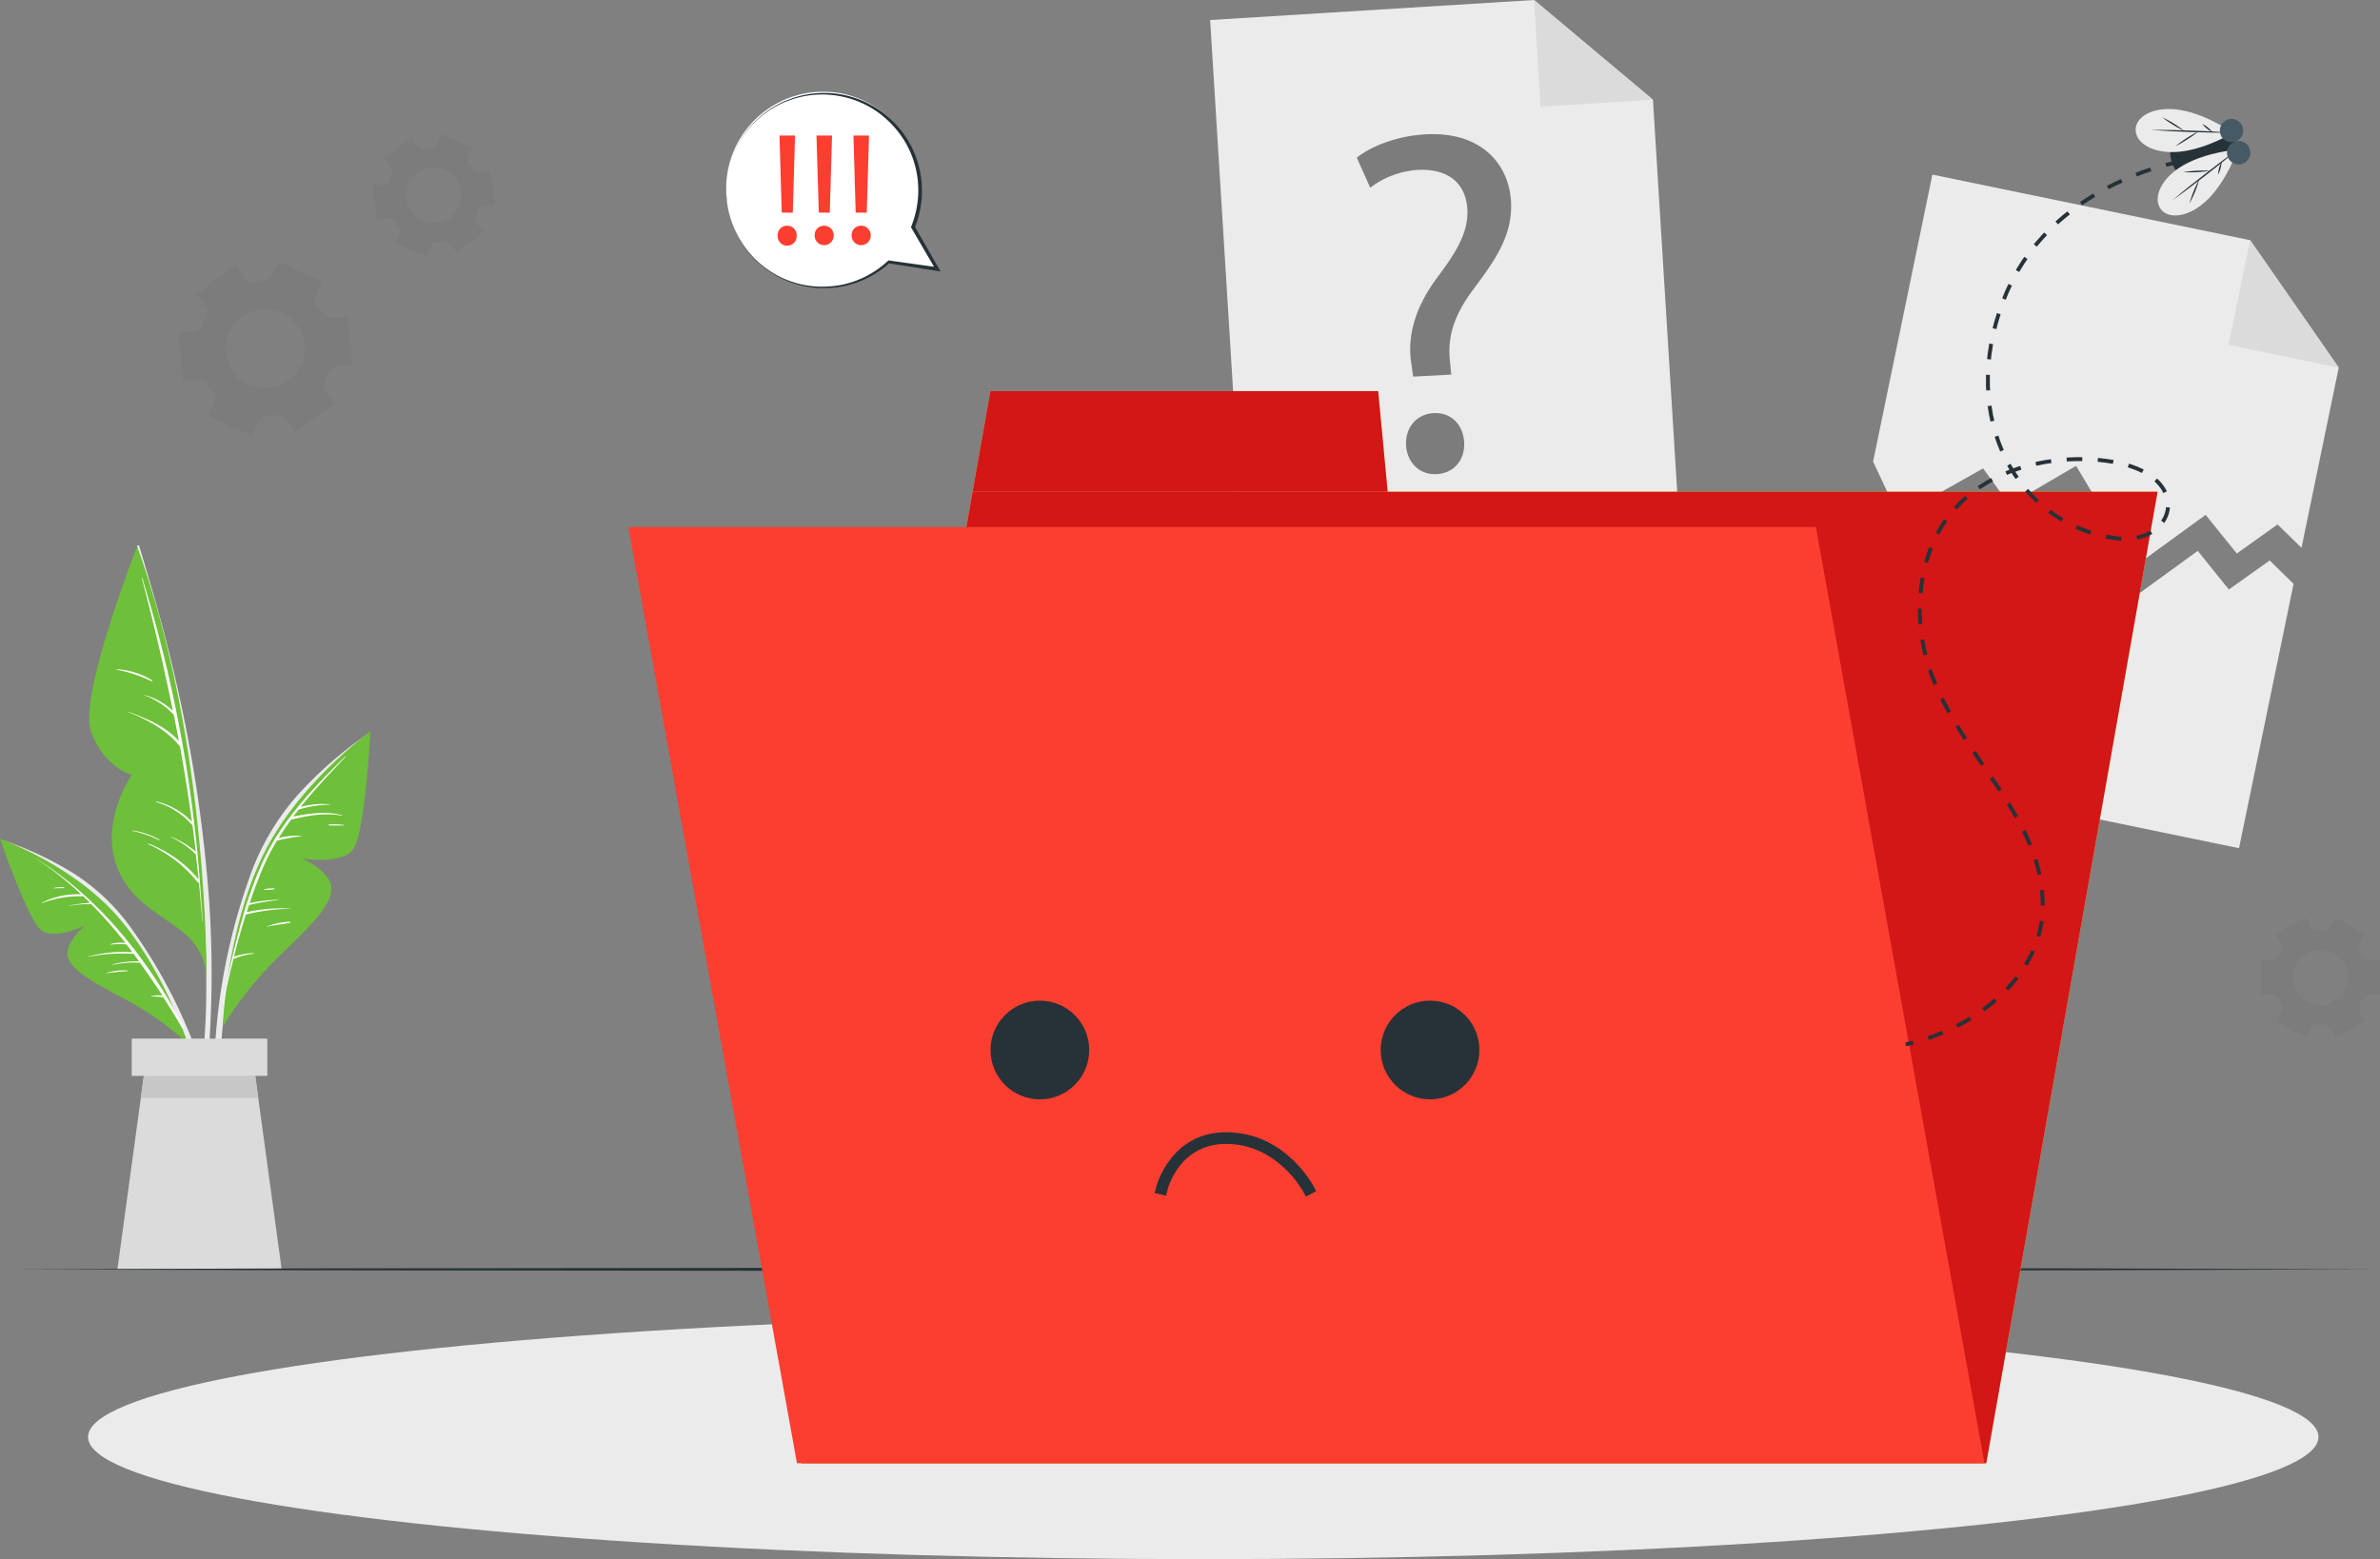
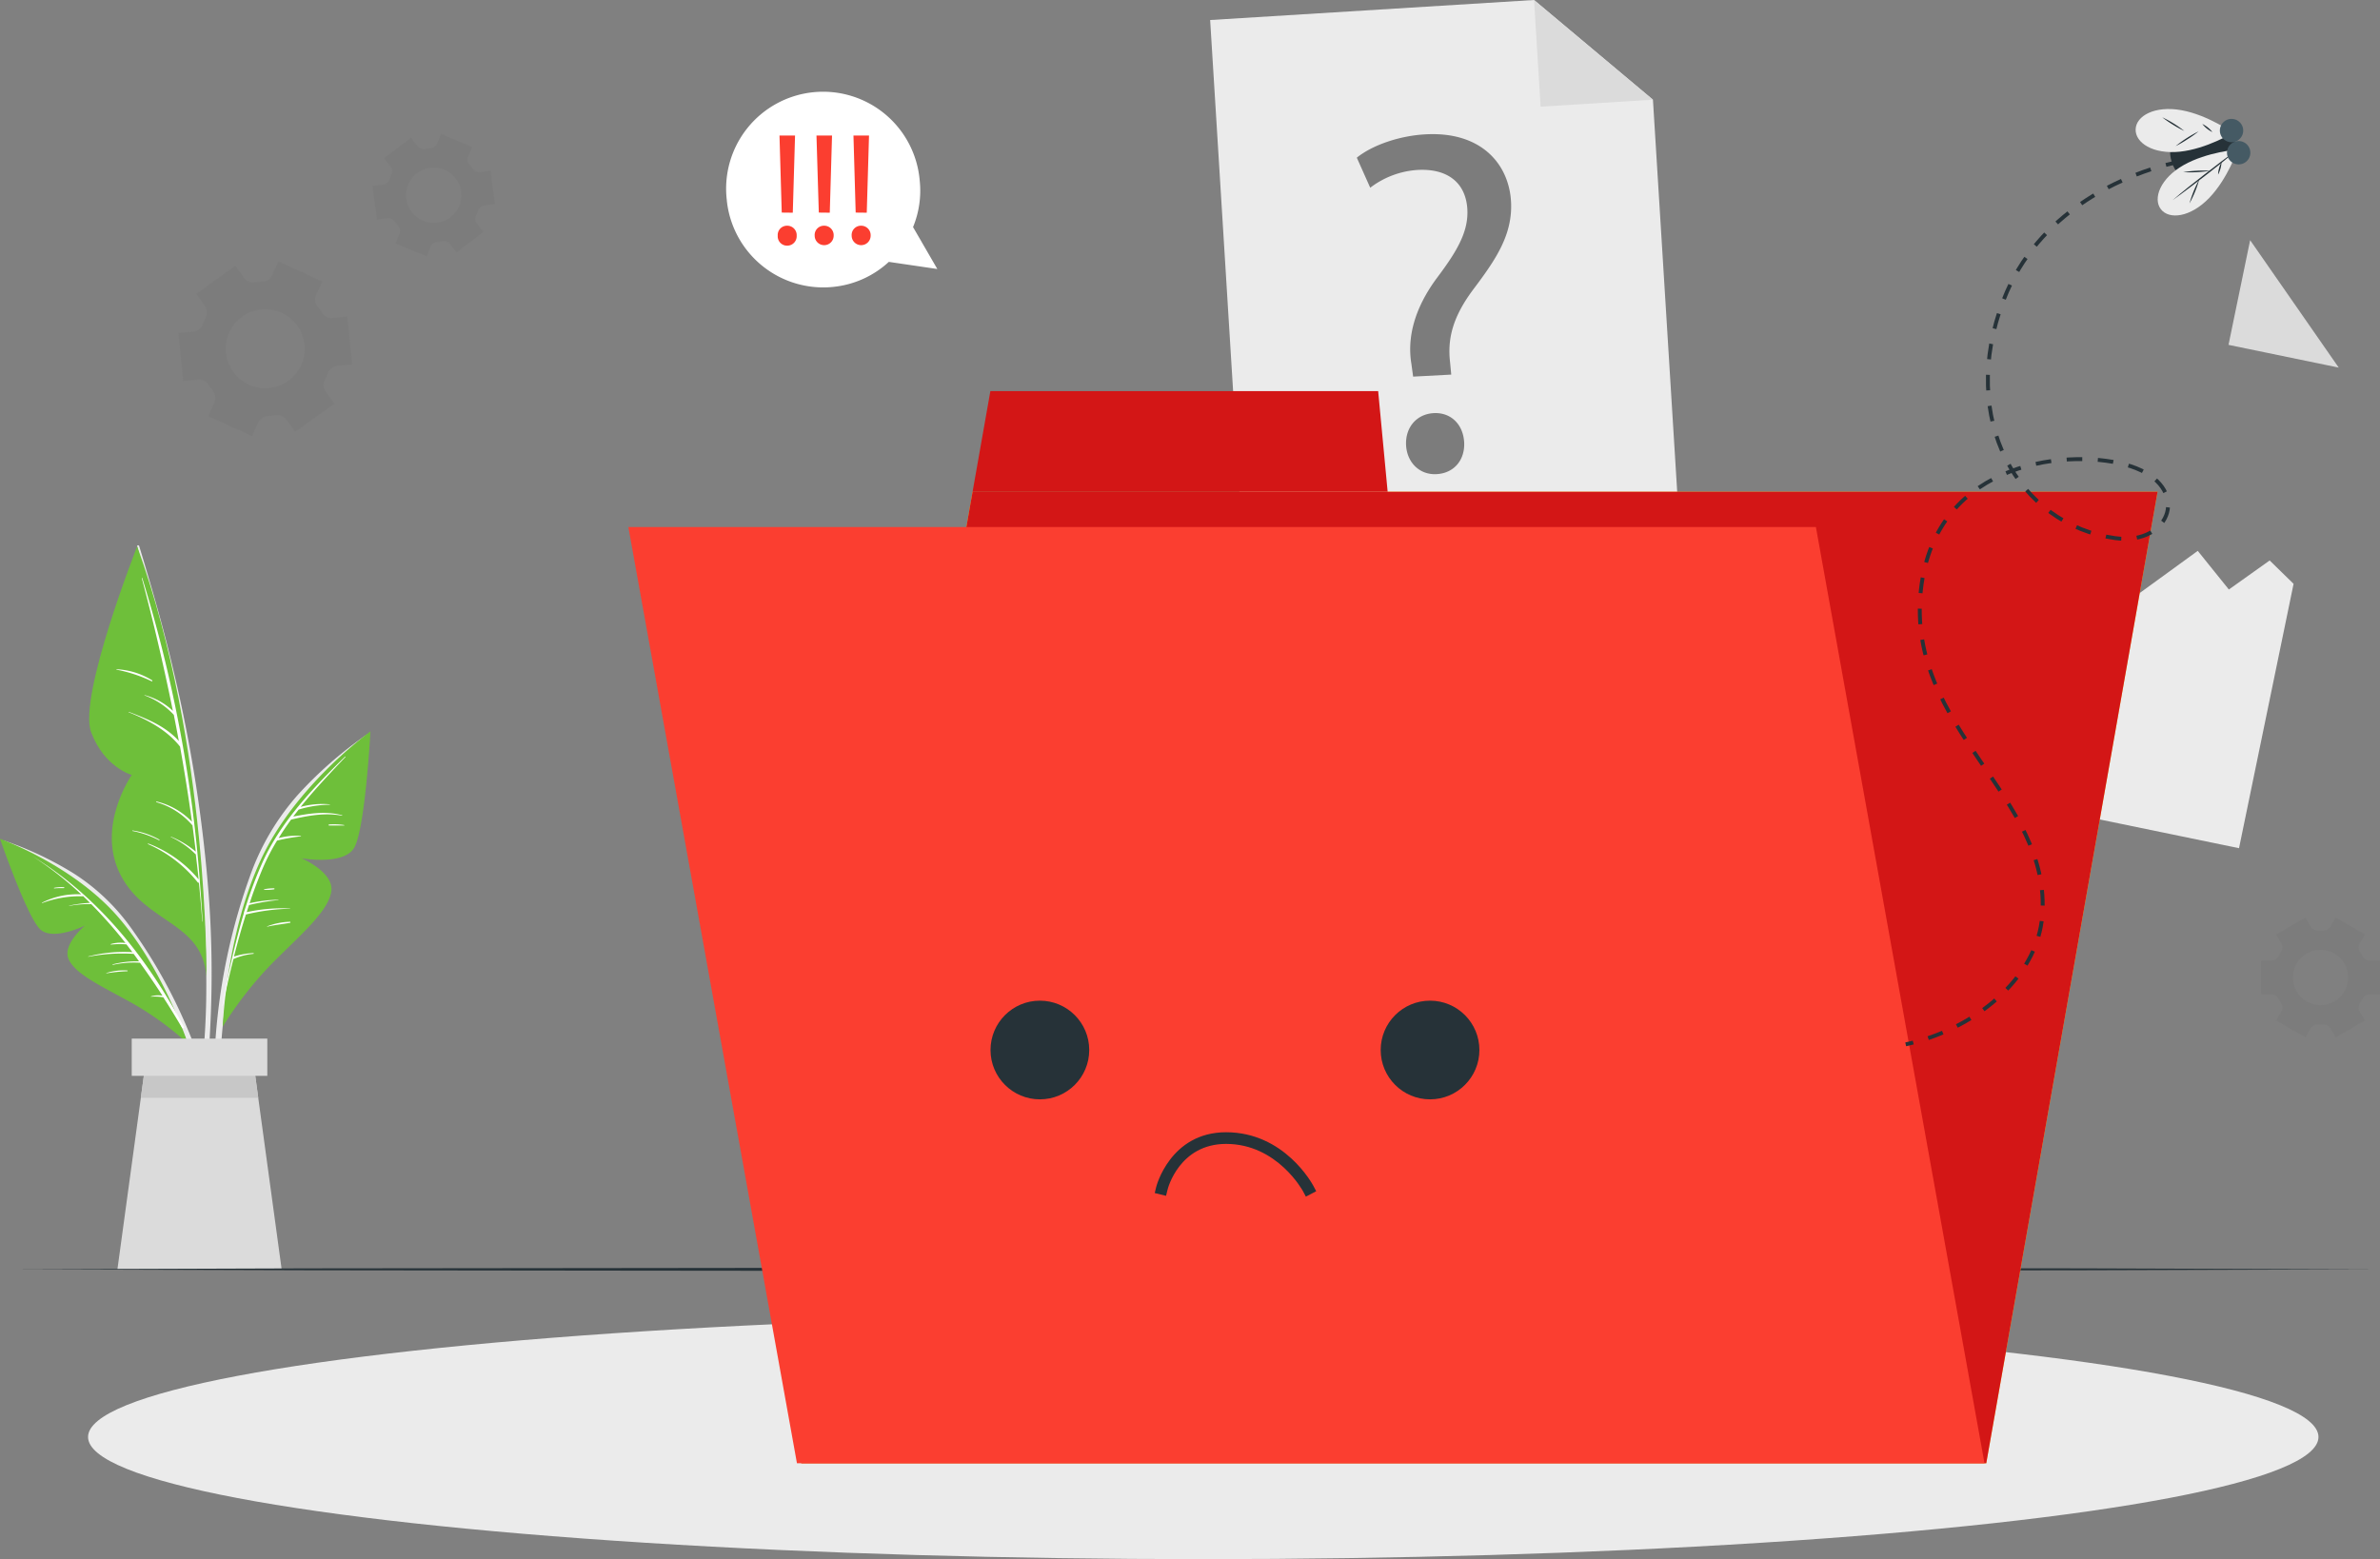
<svg xmlns="http://www.w3.org/2000/svg" viewBox="0 0 611.94 400.98">
  <rect x="0" y="0" width="611.94" height="400.98" fill="#808080" stroke="none" />
  <g id="Speech_Bubble" data-name="Speech Bubble">
-     <polygon points="601.33 94.54 591.76 140.88 585.6 134.88 575.12 142.35 567.11 132.41 549.15 145.47 533.8 119.8 516.68 129.83 509.89 120.46 488.15 132.71 481.61 118.71 496.85 44.9 578.55 61.77 601.33 94.54" style="fill:#ebebeb" />
    <polygon points="578.55 61.77 601.33 94.54 572.99 88.69 578.55 61.77" style="fill:#dbdbdb" />
    <polygon points="589.72 150.15 575.69 218.14 465.64 195.43 479.57 127.97 486.11 141.98 507.86 129.73 514.64 139.09 531.77 129.06 547.11 154.73 565.08 141.67 573.08 151.61 583.57 144.14 589.72 150.15" style="fill:#ebebeb" />
    <polygon points="432.21 142.18 320.06 149.12 311.15 5.15 394.43 0 425 25.64 432.21 142.18" style="fill:#ebebeb" />
    <polygon points="394.43 0 425 25.64 396.12 27.43 394.43 0" style="fill:#dbdbdb" />
    <path d="M377.81,106.19l-.44-3.24c-1.13-6.73.72-14.26,6.56-22.14,5.28-7,8.14-12,7.82-17.67-.36-6.4-4.61-10.44-12.52-10.12a22.37,22.37,0,0,0-12.45,4.59l-3.45-7.73c4-3.24,11-5.65,17.65-6,14.43-.81,21.45,7.73,22,17.26.48,8.53-3.94,14.95-9.56,22.43-5.15,6.83-6.85,12.47-6.12,18.84l.31,3.26ZM376,123.91c-.26-4.64,2.69-8.08,7.08-8.33s7.59,2.85,7.85,7.49c.24,4.39-2.45,7.94-7.09,8.2C379.48,131.51,376.28,128.3,376,123.91Z" transform="translate(-14.47 -9.33)" style="fill:#7c7c7c" />
    <path d="M97.33,81.71,86.05,76.59l-1.57,3.46a3,3,0,0,1-2.57,1.71c-.62,0-1.23.09-1.85.18a2.93,2.93,0,0,1-2.85-1.18L75,77.68,64.93,84.9,67.14,88a3,3,0,0,1,.2,3.08,17.16,17.16,0,0,0-.77,1.69,2.94,2.94,0,0,1-2.45,1.88L60.35,95l1.21,12.34,3.79-.38a3,3,0,0,1,2.77,1.38c.16.26.33.51.51.76s.36.49.55.72a2.94,2.94,0,0,1,.42,3.05L68,116.35l11.29,5.12L80.88,118a2.92,2.92,0,0,1,2.58-1.71q.92,0,1.83-.18a2.93,2.93,0,0,1,2.85,1.18l2.21,3.08,10.08-7.22-2.21-3.08A3,3,0,0,1,98,107c.28-.54.53-1.11.76-1.68a2.93,2.93,0,0,1,2.44-1.89l3.79-.37-1.22-12.33L100,91.1a2.94,2.94,0,0,1-2.76-1.38c-.16-.25-.34-.51-.52-.76s-.36-.49-.55-.73a3,3,0,0,1-.42-3.06Zm-6.4,11.41a10.15,10.15,0,1,1-14.16-2.35A10.15,10.15,0,0,1,90.93,93.12Z" transform="translate(-14.47 -9.33)" style="fill:#7c7c7c" />
    <path d="M607.24,245.31l-7.52,4.34,1.33,2.3a2.05,2.05,0,0,1-.08,2.16c-.23.36-.45.74-.65,1.13a2.06,2.06,0,0,1-1.83,1.14h-2.66v8.68h2.66a2,2,0,0,1,1.83,1.15c.2.38.42.76.65,1.12a2.05,2.05,0,0,1,.08,2.16l-1.33,2.3,7.52,4.34,1.33-2.31a2.05,2.05,0,0,1,1.91-1l.64,0,.64,0a2.05,2.05,0,0,1,1.91,1l1.34,2.31,7.52-4.34-1.34-2.3a2.07,2.07,0,0,1,.08-2.17,11.27,11.27,0,0,0,.65-1.12,2.06,2.06,0,0,1,1.83-1.14h2.66v-8.68h-2.66a2.06,2.06,0,0,1-1.83-1.14,11.27,11.27,0,0,0-.65-1.12,2.05,2.05,0,0,1-.08-2.16l1.34-2.31L615,245.31l-1.34,2.31a2.06,2.06,0,0,1-1.91,1h-1.28a2.05,2.05,0,0,1-1.91-1Zm3.88,8.3a7.11,7.11,0,1,1-7.11,7.11A7.11,7.11,0,0,1,611.12,253.61Z" transform="translate(-14.47 -9.33)" style="fill:#7c7c7c" />
    <path d="M120.15,44.76,113.26,50l1.61,2.11a2.06,2.06,0,0,1,.21,2.16,12.63,12.63,0,0,0-.5,1.2,2.09,2.09,0,0,1-1.67,1.37l-2.64.34,1.12,8.61,2.64-.34a2.07,2.07,0,0,1,2,.89,8.79,8.79,0,0,0,.79,1,2.09,2.09,0,0,1,.35,2.14l-1,2.45,8,3.34,1-2.47a2.07,2.07,0,0,1,1.77-1.25l.64-.06.63-.1a2,2,0,0,1,2,.75l1.63,2.12,6.89-5.27-1.61-2.12a2,2,0,0,1-.21-2.15,10.47,10.47,0,0,0,.5-1.2,2.06,2.06,0,0,1,1.67-1.36l2.64-.35-1.12-8.61L138,53.6a2.06,2.06,0,0,1-2-.89c-.25-.36-.51-.7-.79-1a2,2,0,0,1-.36-2.13l1-2.46-8-3.33-1,2.46a2.06,2.06,0,0,1-1.77,1.24l-.64.07-.63.1a2.08,2.08,0,0,1-2-.76Zm4.93,7.73a7.11,7.11,0,1,1-6.14,8A7.1,7.1,0,0,1,125.08,52.49Z" transform="translate(-14.47 -9.33)" style="fill:#7c7c7c" />
    <path d="M68.67,270.38a273.15,273.15,0,0,0-.4-29,370.67,370.67,0,0,0-9.09-59.15c-2.54-10.95-5.66-21.71-8.92-32.46-.1-.32-.61-.23-.52.11,10.06,37.89,18.32,77,17.75,116.39-.16,11-1.44,21.86-2.48,32.81,0,.3.45.41.52.11C67.6,289.78,68.28,280,68.67,270.38Z" transform="translate(-14.47 -9.33)" style="fill:#ebebeb" />
    <path d="M49.74,149.84s-15.25,38.7-11.84,47.79,10.45,11,10.45,11S39,222,45.54,234.48s21,11.9,22,26.06C67.51,260.54,68.32,201.32,49.74,149.84Z" transform="translate(-14.47 -9.33)" style="fill:#6ebf3a" />
    <path d="M65.85,236.09a.3.3,0,0,0,0-.21A354.82,354.82,0,0,0,51.05,158c0-.08-.15,0-.13,0q4.53,17,8,34.15a16.87,16.87,0,0,0-7.28-4.06s-.08.06,0,.08a19.35,19.35,0,0,1,7.52,5c.44,2.24.88,4.48,1.29,6.73-3.41-3.81-8.13-5.7-12.86-7.49-.07,0-.1.08,0,.1,4.93,2,9.83,4.59,13.17,8.83q1.74,9.65,3.06,19.33a18.43,18.43,0,0,0-9.09-5.21c-.11,0-.16.14-.06.17a19.17,19.17,0,0,1,9.22,5.9l.06,0q.45,3.41.86,6.83a23.66,23.66,0,0,0-6.37-3.85.05.05,0,1,0,0,.1A21.94,21.94,0,0,1,64.73,229s0,0,.08,0c.25,2.16.51,4.33.73,6.5a31,31,0,0,0-12.94-9.23c-.1,0-.15.11-.05.16a33.66,33.66,0,0,1,12.74,9.8.27.27,0,0,0,.32.1c.33,3.33.63,6.67.87,10,0,0,.08,0,.08,0C66.37,242.92,66.13,239.51,65.85,236.09Z" transform="translate(-14.47 -9.33)" style="fill:#fff" />
    <path d="M53.6,184.3a19.07,19.07,0,0,0-9.16-2.85c-.07,0-.08.1,0,.11a36.43,36.43,0,0,1,9.06,3C53.62,184.58,53.71,184.38,53.6,184.3Z" transform="translate(-14.47 -9.33)" style="fill:#fff" />
    <path d="M55.45,225.27a19.46,19.46,0,0,0-6.87-2.35.07.07,0,1,0,0,.13,25.72,25.72,0,0,1,6.8,2.39C55.46,225.49,55.54,225.33,55.45,225.27Z" transform="translate(-14.47 -9.33)" style="fill:#fff" />
    <path d="M108.75,198.26A103.76,103.76,0,0,0,91.1,213.69a63.36,63.36,0,0,0-12.37,21,156.87,156.87,0,0,0-9.22,50.19,121.68,121.68,0,0,0,2.72,28.23.26.26,0,0,0,.52-.1A158.53,158.53,0,0,1,73,263.66c2.62-16,6.73-33.43,16.91-46.44,5.54-7.08,12.45-12.66,19.28-18.42C109.58,198.5,109.12,198,108.75,198.26Z" transform="translate(-14.47 -9.33)" style="fill:#ebebeb" />
    <path d="M71.75,273.34A95.21,95.21,0,0,1,84.62,256.9c7.62-7.62,14-13,15-18.09S92,230.06,92,230.06s10.55,1.89,13.44-2.54,4.28-30.08,4.28-30.08-19.2,13.71-28.15,32.92S71.75,273.34,71.75,273.34Z" transform="translate(-14.47 -9.33)" style="fill:#6ebf3a" />
    <path d="M103.1,204c-8.08,7.93-16.21,16.39-21,26.81a103,103,0,0,0-4.24,11.06,0,0,0,0,1,0,0c-.24.75-.49,1.51-.72,2.27a.28.28,0,0,0,0,.13A218.1,218.1,0,0,0,71.66,268c0,.05.07.08.08,0,.83-4,1.74-8.05,2.76-12.08a.25.25,0,0,0,.12,0,16.55,16.55,0,0,1,5-1.28c.11,0,.1-.21,0-.2a18.78,18.78,0,0,0-5,.91c.93-3.64,1.94-7.26,3.08-10.83a53.4,53.4,0,0,1,11.39-1.49,0,0,0,0,0,0-.06,42.87,42.87,0,0,0-11.19.95c.19-.62.4-1.23.6-1.84a57.4,57.4,0,0,1,7.58-1.28s0-.08,0-.08a37,37,0,0,0-7.42.9c1-3.09,2.17-6.14,3.42-9.11a55.68,55.68,0,0,1,3.63-7,47.11,47.11,0,0,1,6.15-1.09s0-.1,0-.11a16.67,16.67,0,0,0-5.75.57c1-1.63,2.08-3.23,3.21-4.77h0c4.31-1,8.67-1.84,13.08-1,.07,0,.1-.11,0-.13-4.2-1.1-8.36-.47-12.53.36.45-.61.92-1.2,1.39-1.8a28.42,28.42,0,0,1,8-1.26c.06,0,.07-.09,0-.09a21.08,21.08,0,0,0-7.5.66c3.56-4.42,7.49-8.57,11.38-12.68C103.43,203.94,103.29,203.83,103.1,204Z" transform="translate(-14.47 -9.33)" style="fill:#fff" />
    <path d="M102.88,221.5a18.07,18.07,0,0,0-3.82-.13.14.14,0,0,0,0,.27c1.26,0,2.53,0,3.79,0A.08.08,0,1,0,102.88,221.5Z" transform="translate(-14.47 -9.33)" style="fill:#fff" />
    <path d="M89.06,246.39a17.39,17.39,0,0,0-5.91,1.19c-.05,0,0,.1,0,.08,2-.46,3.93-.65,5.91-1A.15.15,0,0,0,89.06,246.39Z" transform="translate(-14.47 -9.33)" style="fill:#fff" />
    <path d="M84.92,237.79a12.47,12.47,0,0,0-2.51.23c-.08,0-.08.15,0,.15a12.39,12.39,0,0,0,2.51-.12A.13.13,0,0,0,84.92,237.79Z" transform="translate(-14.47 -9.33)" style="fill:#fff" />
    <path d="M15.46,225.49a87.64,87.64,0,0,1,17.85,8.4A53.51,53.51,0,0,1,48.18,248a132.08,132.08,0,0,1,19.06,38.49A103,103,0,0,1,71.57,310a.23.23,0,0,1-.45,0,133.38,133.38,0,0,0-11.63-39.86c-5.82-12.35-13.18-25.5-24.42-33.68C29,232,22.07,229.12,15.21,226,14.85,225.87,15.11,225.36,15.46,225.49Z" transform="translate(-14.47 -9.33)" style="fill:#ebebeb" />
    <path d="M62.76,277.7a79.71,79.71,0,0,0-14.21-10.33c-7.93-4.41-14.39-7.31-16.35-11.16s4.15-8.86,4.15-8.86-8.1,4-11.46,1.06-10.42-23.36-10.42-23.36,18.71,6.66,30.39,20.14S62.76,277.7,62.76,277.7Z" transform="translate(-14.47 -9.33)" style="fill:#6ebf3a" />
    <path d="M61.79,273.48C52.43,255.92,39.94,240,22.84,229.55c0,0,0,0,0,0a86.26,86.26,0,0,1,12.52,9.8,19.78,19.78,0,0,0-10.06,2.12.06.06,0,1,0,.05.1,27.69,27.69,0,0,1,10.35-1.74.26.26,0,0,0,.12-.05c.61.58,1.21,1.16,1.8,1.75a32.51,32.51,0,0,0-5.38.72,0,0,0,0,0,0,.07,27.76,27.76,0,0,1,5.68-.47,118.54,118.54,0,0,1,8.82,10,9.17,9.17,0,0,0-3.76.27.08.08,0,0,0,0,.15,19.92,19.92,0,0,1,4-.06c.51.65,1,1.3,1.53,2a36.2,36.2,0,0,0-11.35,1.11,0,0,0,1,0,0,.08,45.69,45.69,0,0,1,11.67-.75c.47.63.93,1.28,1.39,1.92a24.94,24.94,0,0,0-6.76.77c-.08,0-.06.16,0,.14a25.69,25.69,0,0,1,7-.55q3,4.17,5.79,8.48a6.36,6.36,0,0,0-3,.18s0,.09,0,.08a12.77,12.77,0,0,1,3.21.15q2.51,3.9,4.82,7.85C61.55,273.88,61.91,273.72,61.79,273.48Z" transform="translate(-14.47 -9.33)" style="fill:#fff" />
    <path d="M47.23,258.92a14.46,14.46,0,0,0-5.43.66s0,.09,0,.08a42.56,42.56,0,0,1,5.41-.55A.1.1,0,0,0,47.23,258.92Z" transform="translate(-14.47 -9.33)" style="fill:#fff" />
    <path d="M30.91,237.51a9.54,9.54,0,0,0-2.5.15c-.1,0-.07.16,0,.15.83-.09,1.64-.06,2.47-.08A.11.11,0,0,0,30.91,237.51Z" transform="translate(-14.47 -9.33)" style="fill:#fff" />
    <polygon points="72.42 326.45 30.19 326.45 36.21 282.34 37.75 271.03 64.86 271.03 66.4 282.34 72.42 326.45" style="fill:#dbdbdb" />
    <polygon points="66.4 282.34 36.21 282.34 37.75 271.03 64.86 271.03 66.4 282.34" style="fill:#c7c7c7" />
    <rect x="33.87" y="267.11" width="34.86" height="9.58" style="fill:#dbdbdb" />
    <polygon points="3.34 326.45 79.35 326.2 155.36 326.12 307.38 325.95 459.4 326.11 535.41 326.2 611.42 326.45 535.41 326.69 459.4 326.78 307.38 326.94 155.36 326.78 79.35 326.69 3.34 326.45" style="fill:#263238" />
    <ellipse cx="309.38" cy="369.56" rx="286.74" ry="31.42" style="fill:#ebebeb" />
    <polygon points="510.7 376.32 206.02 376.32 250.07 126.47 554.75 126.47 510.7 376.32" style="fill:#ffc727" />
-     <polygon points="354.35 100.59 254.64 100.59 250.07 126.47 356.79 126.47 354.35 100.59" style="fill:#ffc727" />
    <polygon points="510.7 376.32 206.02 376.32 250.07 126.47 554.75 126.47 510.7 376.32" style="fill:#d31616" />
    <polygon points="354.35 100.59 254.64 100.59 250.07 126.47 356.79 126.47 354.35 100.59" style="fill:#d31616" />
    <polygon points="510.25 376.32 204.91 376.32 161.56 135.54 466.9 135.54 510.25 376.32" style="fill:#fb3e30" />
    <circle cx="267.37" cy="270.04" r="12.69" style="fill:#263238" />
    <circle cx="367.69" cy="270.04" r="12.69" style="fill:#263238" />
    <path d="M350.23,317.08l-.7-1.33c-.06-.12-6.61-12.23-19.81-12.23-12,0-15,11.41-15.08,11.89l-.36,1.46-2.91-.71.35-1.45c0-.14,3.58-14.19,18-14.19,15,0,22.17,13.28,22.47,13.84l.7,1.33Z" transform="translate(-14.47 -9.33)" style="fill:#263238" />
    <path d="M504.46,277.91c.65-.14,1.3-.29,1.94-.46" transform="translate(-14.47 -9.33)" style="fill:none;stroke:#263238;stroke-miterlimit:10" />
    <path d="M510.24,276.31c15.3-5.16,28.11-17.19,29.31-31.25,2.66-31-35.09-48.13-31.19-83.95,3.72-34.17,39.56-36.61,53.93-31.88,15.87,5.21,10.43,20.47-3.94,18.5-24.91-3.41-40.57-30.5-28.74-61.21,8.84-23,30.88-31.61,39.83-34.25" transform="translate(-14.47 -9.33)" style="fill:none;stroke:#263238;stroke-miterlimit:10;stroke-dasharray:4.004,4.004" />
    <path d="M571.37,51.74c1.23-.32,1.94-.46,1.94-.46" transform="translate(-14.47 -9.33)" style="fill:none;stroke:#263238;stroke-miterlimit:10" />
    <path d="M589.17,45.76c-2.55-7.9-19.63-5.06-16.3,5.26S591.72,53.66,589.17,45.76Z" transform="translate(-14.47 -9.33)" style="fill:#263238" />
    <path d="M563.58,42.57c.13-3.46,4.95-6.13,11.77-4.9s13.24,5.82,13.24,5.82-6.74,4.13-13.63,4.85S563.45,46.06,563.58,42.57Z" transform="translate(-14.47 -9.33)" style="fill:#ebebeb" />
-     <path d="M588.59,43.49c-3.54,0-7.08-.09-10.61-.2s-7.07-.29-10.6-.58c3.54,0,7.08.1,10.61.21S585.06,43.21,588.59,43.49Z" transform="translate(-14.47 -9.33)" style="fill:#263238" />
    <path d="M570.43,39.5A29.14,29.14,0,0,1,576.08,43a28.51,28.51,0,0,1-2.92-1.61A28.63,28.63,0,0,1,570.43,39.5Z" transform="translate(-14.47 -9.33)" style="fill:#263238" />
    <path d="M579.7,43.17a29.5,29.5,0,0,1-2.84,2,29.47,29.47,0,0,1-3,1.74,32.47,32.47,0,0,1,5.88-3.78Z" transform="translate(-14.47 -9.33)" style="fill:#263238" />
    <path d="M580.73,41.21a7.35,7.35,0,0,1,1.41.9,6.6,6.6,0,0,1,1.17,1.19,7.67,7.67,0,0,1-1.41-.9A6.94,6.94,0,0,1,580.73,41.21Z" transform="translate(-14.47 -9.33)" style="fill:#263238" />
    <path d="M570.08,63.15c2.13,2.73,7.6,2.08,12.41-2.91s7.33-12.46,7.33-12.46-7.88.6-13.89,4S567.94,60.4,570.08,63.15Z" transform="translate(-14.47 -9.33)" style="fill:#ebebeb" />
    <path d="M589.82,47.78c-2.88,2-5.68,4.21-8.48,6.37s-5.57,4.36-8.26,6.66c2.89-2.05,5.68-4.21,8.49-6.37S587.13,50.07,589.82,47.78Z" transform="translate(-14.47 -9.33)" style="fill:#263238" />
    <path d="M577.43,61.63a28.69,28.69,0,0,0,1.43-3,26.58,26.58,0,0,0,1.08-3.15,28.53,28.53,0,0,0-1.43,3A30.93,30.93,0,0,0,577.43,61.63Z" transform="translate(-14.47 -9.33)" style="fill:#263238" />
    <path d="M582.81,53.24a31.61,31.61,0,0,0-3.51,0,29.35,29.35,0,0,0-3.48.37,33.2,33.2,0,0,0,7-.37Z" transform="translate(-14.47 -9.33)" style="fill:#263238" />
    <path d="M584.78,54.22a6.88,6.88,0,0,0,.62-1.55,7,7,0,0,0,.26-1.65,6.88,6.88,0,0,0-.62,1.55A7,7,0,0,0,584.78,54.22Z" transform="translate(-14.47 -9.33)" style="fill:#263238" />
    <path d="M589.17,45.76A3,3,0,1,1,591.1,42,3,3,0,0,1,589.17,45.76Z" transform="translate(-14.47 -9.33)" style="fill:#455a64" />
    <path d="M591,51.46a3,3,0,1,1,1.93-3.77A3,3,0,0,1,591,51.46Z" transform="translate(-14.47 -9.33)" style="fill:#455a64" />
    <path d="M201.35,60.92a24.93,24.93,0,0,0,27.39,22.19A24.65,24.65,0,0,0,243,76.68l12.47,1.83-6.24-10.78a24.54,24.54,0,0,0,1.71-12,24.93,24.93,0,1,0-49.58,5.19Z" transform="translate(-14.47 -9.33)" style="fill:#fff" />
-     <path d="M201.35,60.92a25.12,25.12,0,0,0,5,12.63,29.43,29.43,0,0,0,2.26,2.6,29.24,29.24,0,0,0,2.63,2.23,25.11,25.11,0,0,0,6,3.35,25.46,25.46,0,0,0,6.71,1.6,25.13,25.13,0,0,0,3.47.06,21.14,21.14,0,0,0,3.45-.36,25.08,25.08,0,0,0,12.33-6.09l-.3.1L255.4,79l.9.14-.45-.8-6.21-10.8,0,.43a25.17,25.17,0,1,0-48.32-7Zm0,0a24.66,24.66,0,0,1,28.27-27A24.58,24.58,0,0,1,239.91,38a25.66,25.66,0,0,1,7.46,8.13,24.65,24.65,0,0,1,3.16,10.55,25,25,0,0,1-1.75,10.86l-.09.22.12.2,6.27,10.76.45-.66-12.48-1.74-.18,0-.12.12a24.61,24.61,0,0,1-11.93,6.15,22.77,22.77,0,0,1-3.38.41,24,24,0,0,1-10.07-1.47,23.28,23.28,0,0,1-6-3.24,29.31,29.31,0,0,1-2.64-2.2,27.63,27.63,0,0,1-2.26-2.58A25,25,0,0,1,201.35,60.92Z" transform="translate(-14.47 -9.33)" style="fill:#263238" />
    <path d="M238.33,69.94a2.43,2.43,0,0,0-2.44-2.56,2.38,2.38,0,0,0-2.44,2.56,2.44,2.44,0,1,0,4.88,0Zm-1-5.91.58-19.84h-4L234.48,64Z" transform="translate(-14.47 -9.33)" style="fill:#fb3e30" />
    <path d="M228.82,69.94a2.42,2.42,0,0,0-2.44-2.56,2.38,2.38,0,0,0-2.44,2.56,2.44,2.44,0,1,0,4.88,0Zm-1-5.91.58-19.84h-4L225,64Z" transform="translate(-14.47 -9.33)" style="fill:#fb3e30" />
    <path d="M219.31,69.94a2.42,2.42,0,0,0-2.44-2.56,2.38,2.38,0,0,0-2.43,2.56,2.4,2.4,0,0,0,2.43,2.57A2.43,2.43,0,0,0,219.31,69.94Zm-1-5.91.58-19.84h-4L215.47,64Z" transform="translate(-14.47 -9.33)" style="fill:#fb3e30" />
  </g>
</svg>